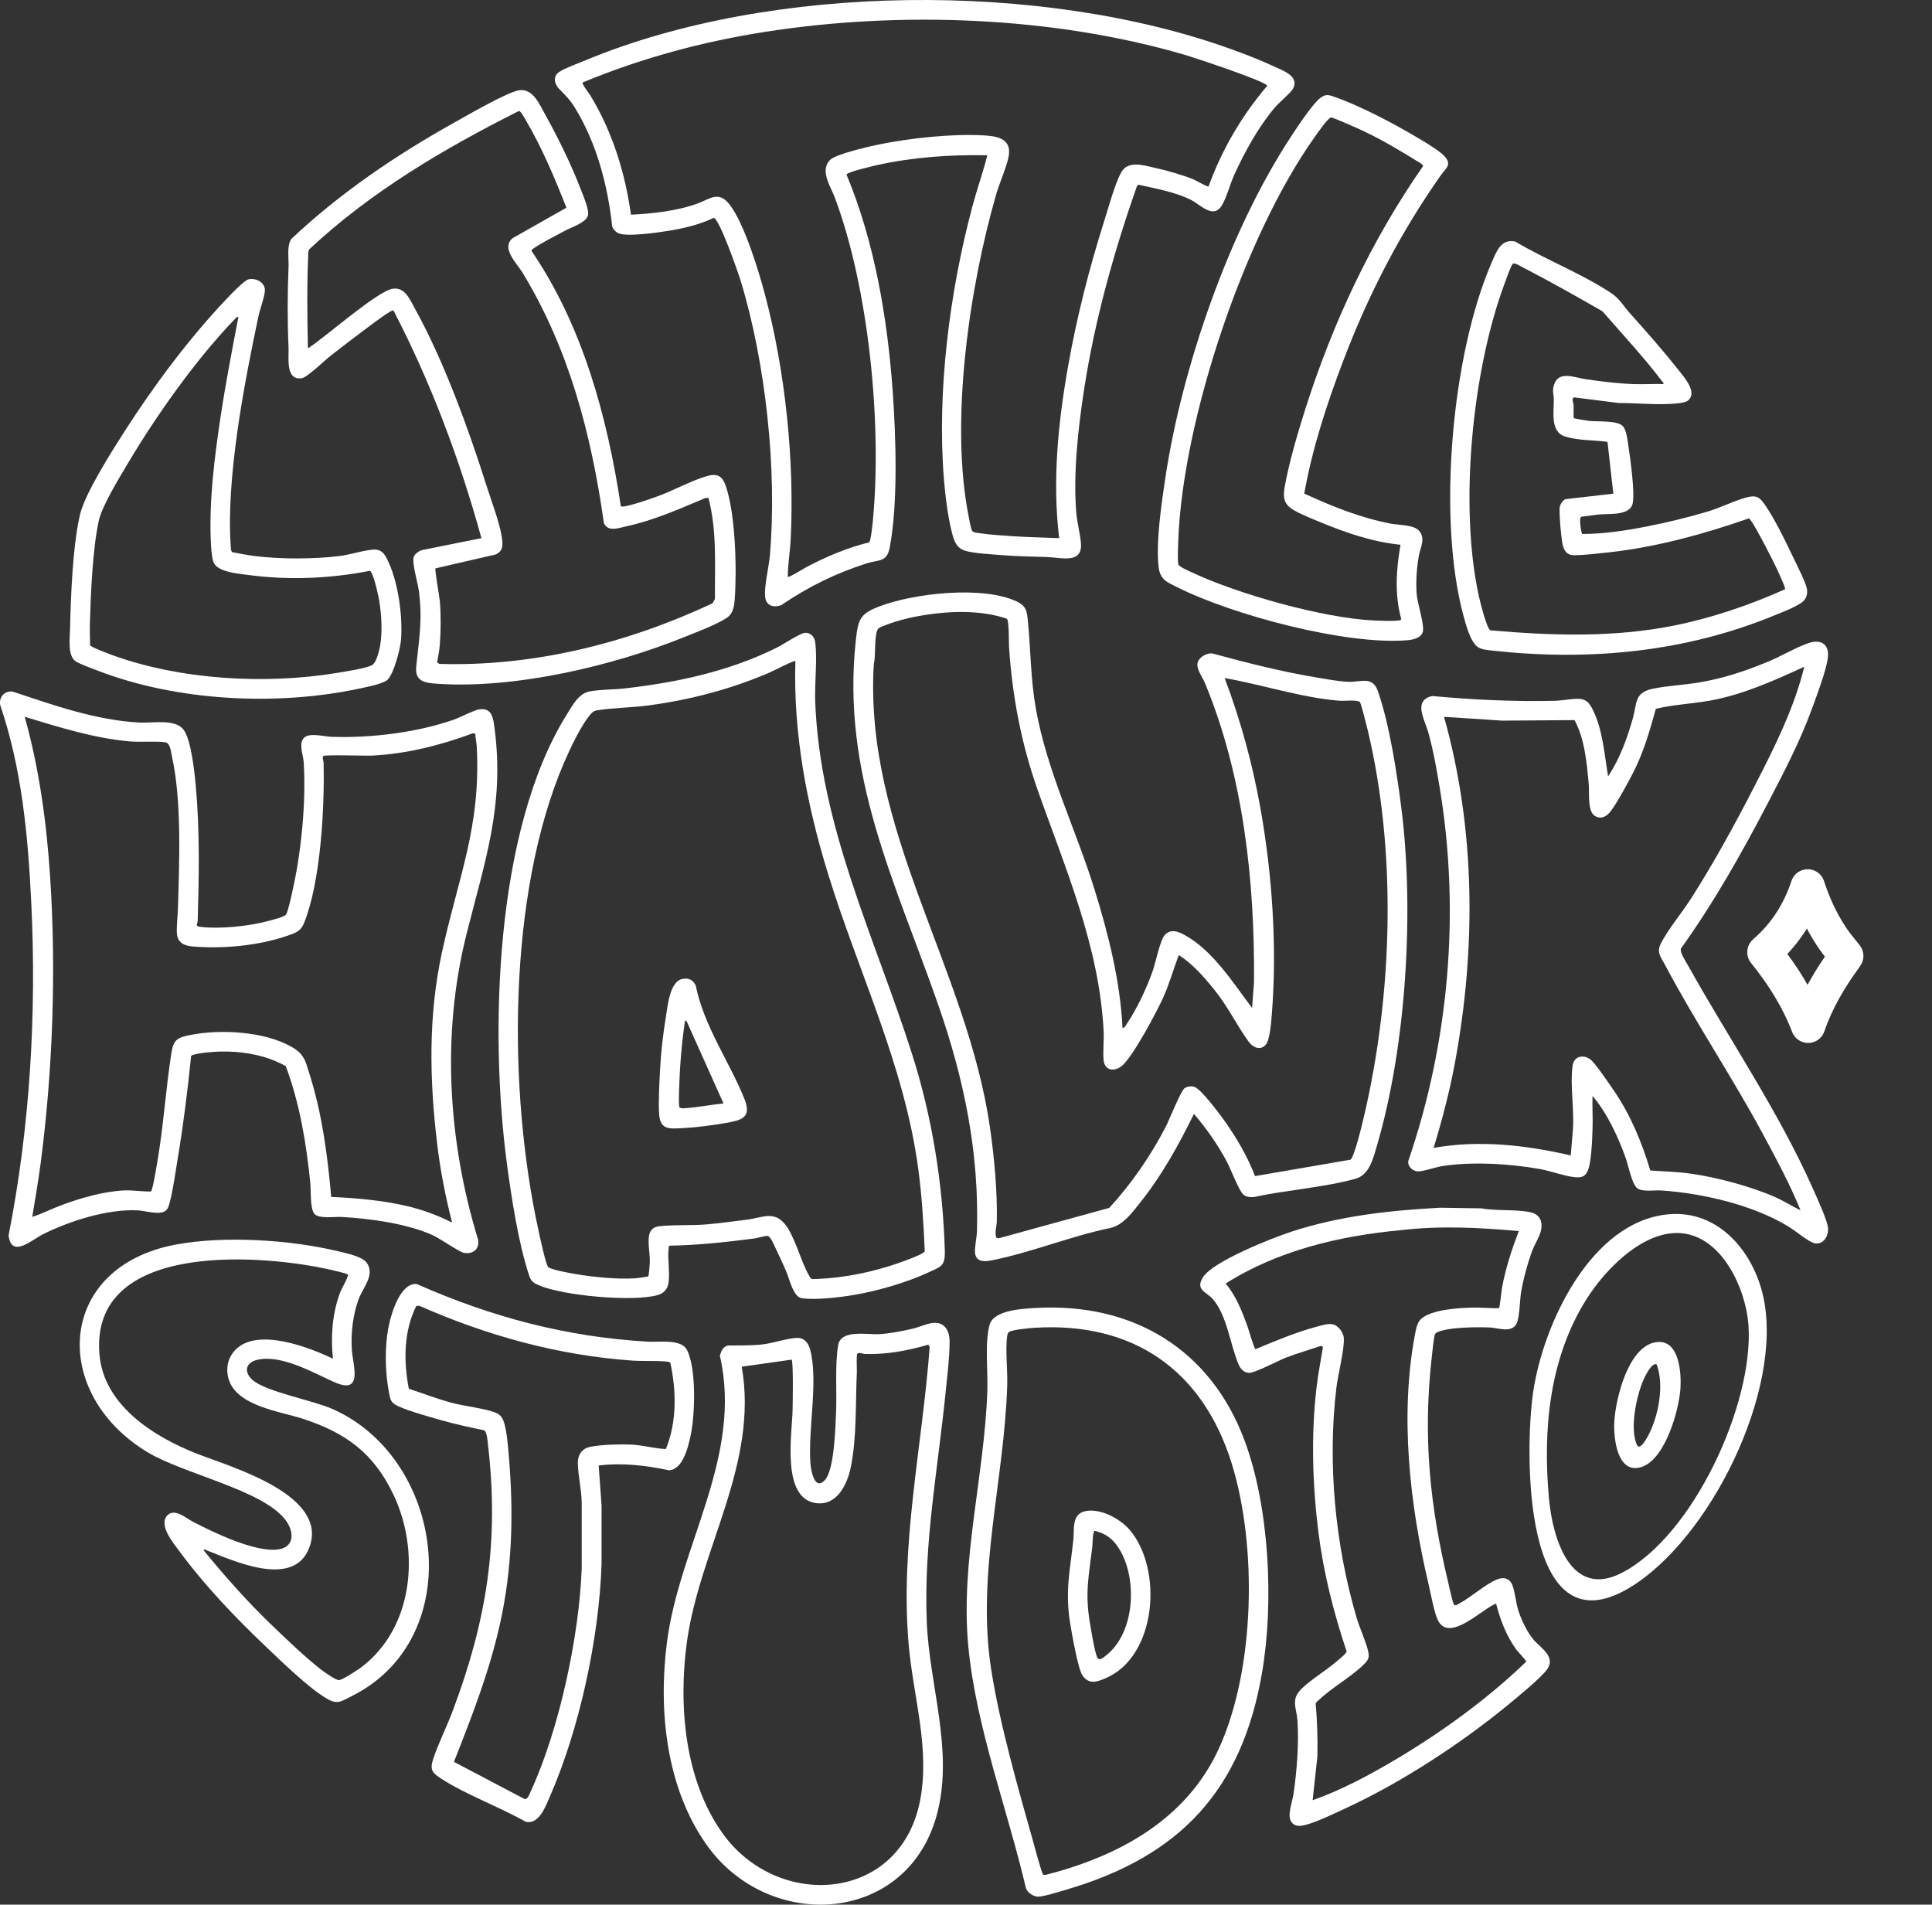
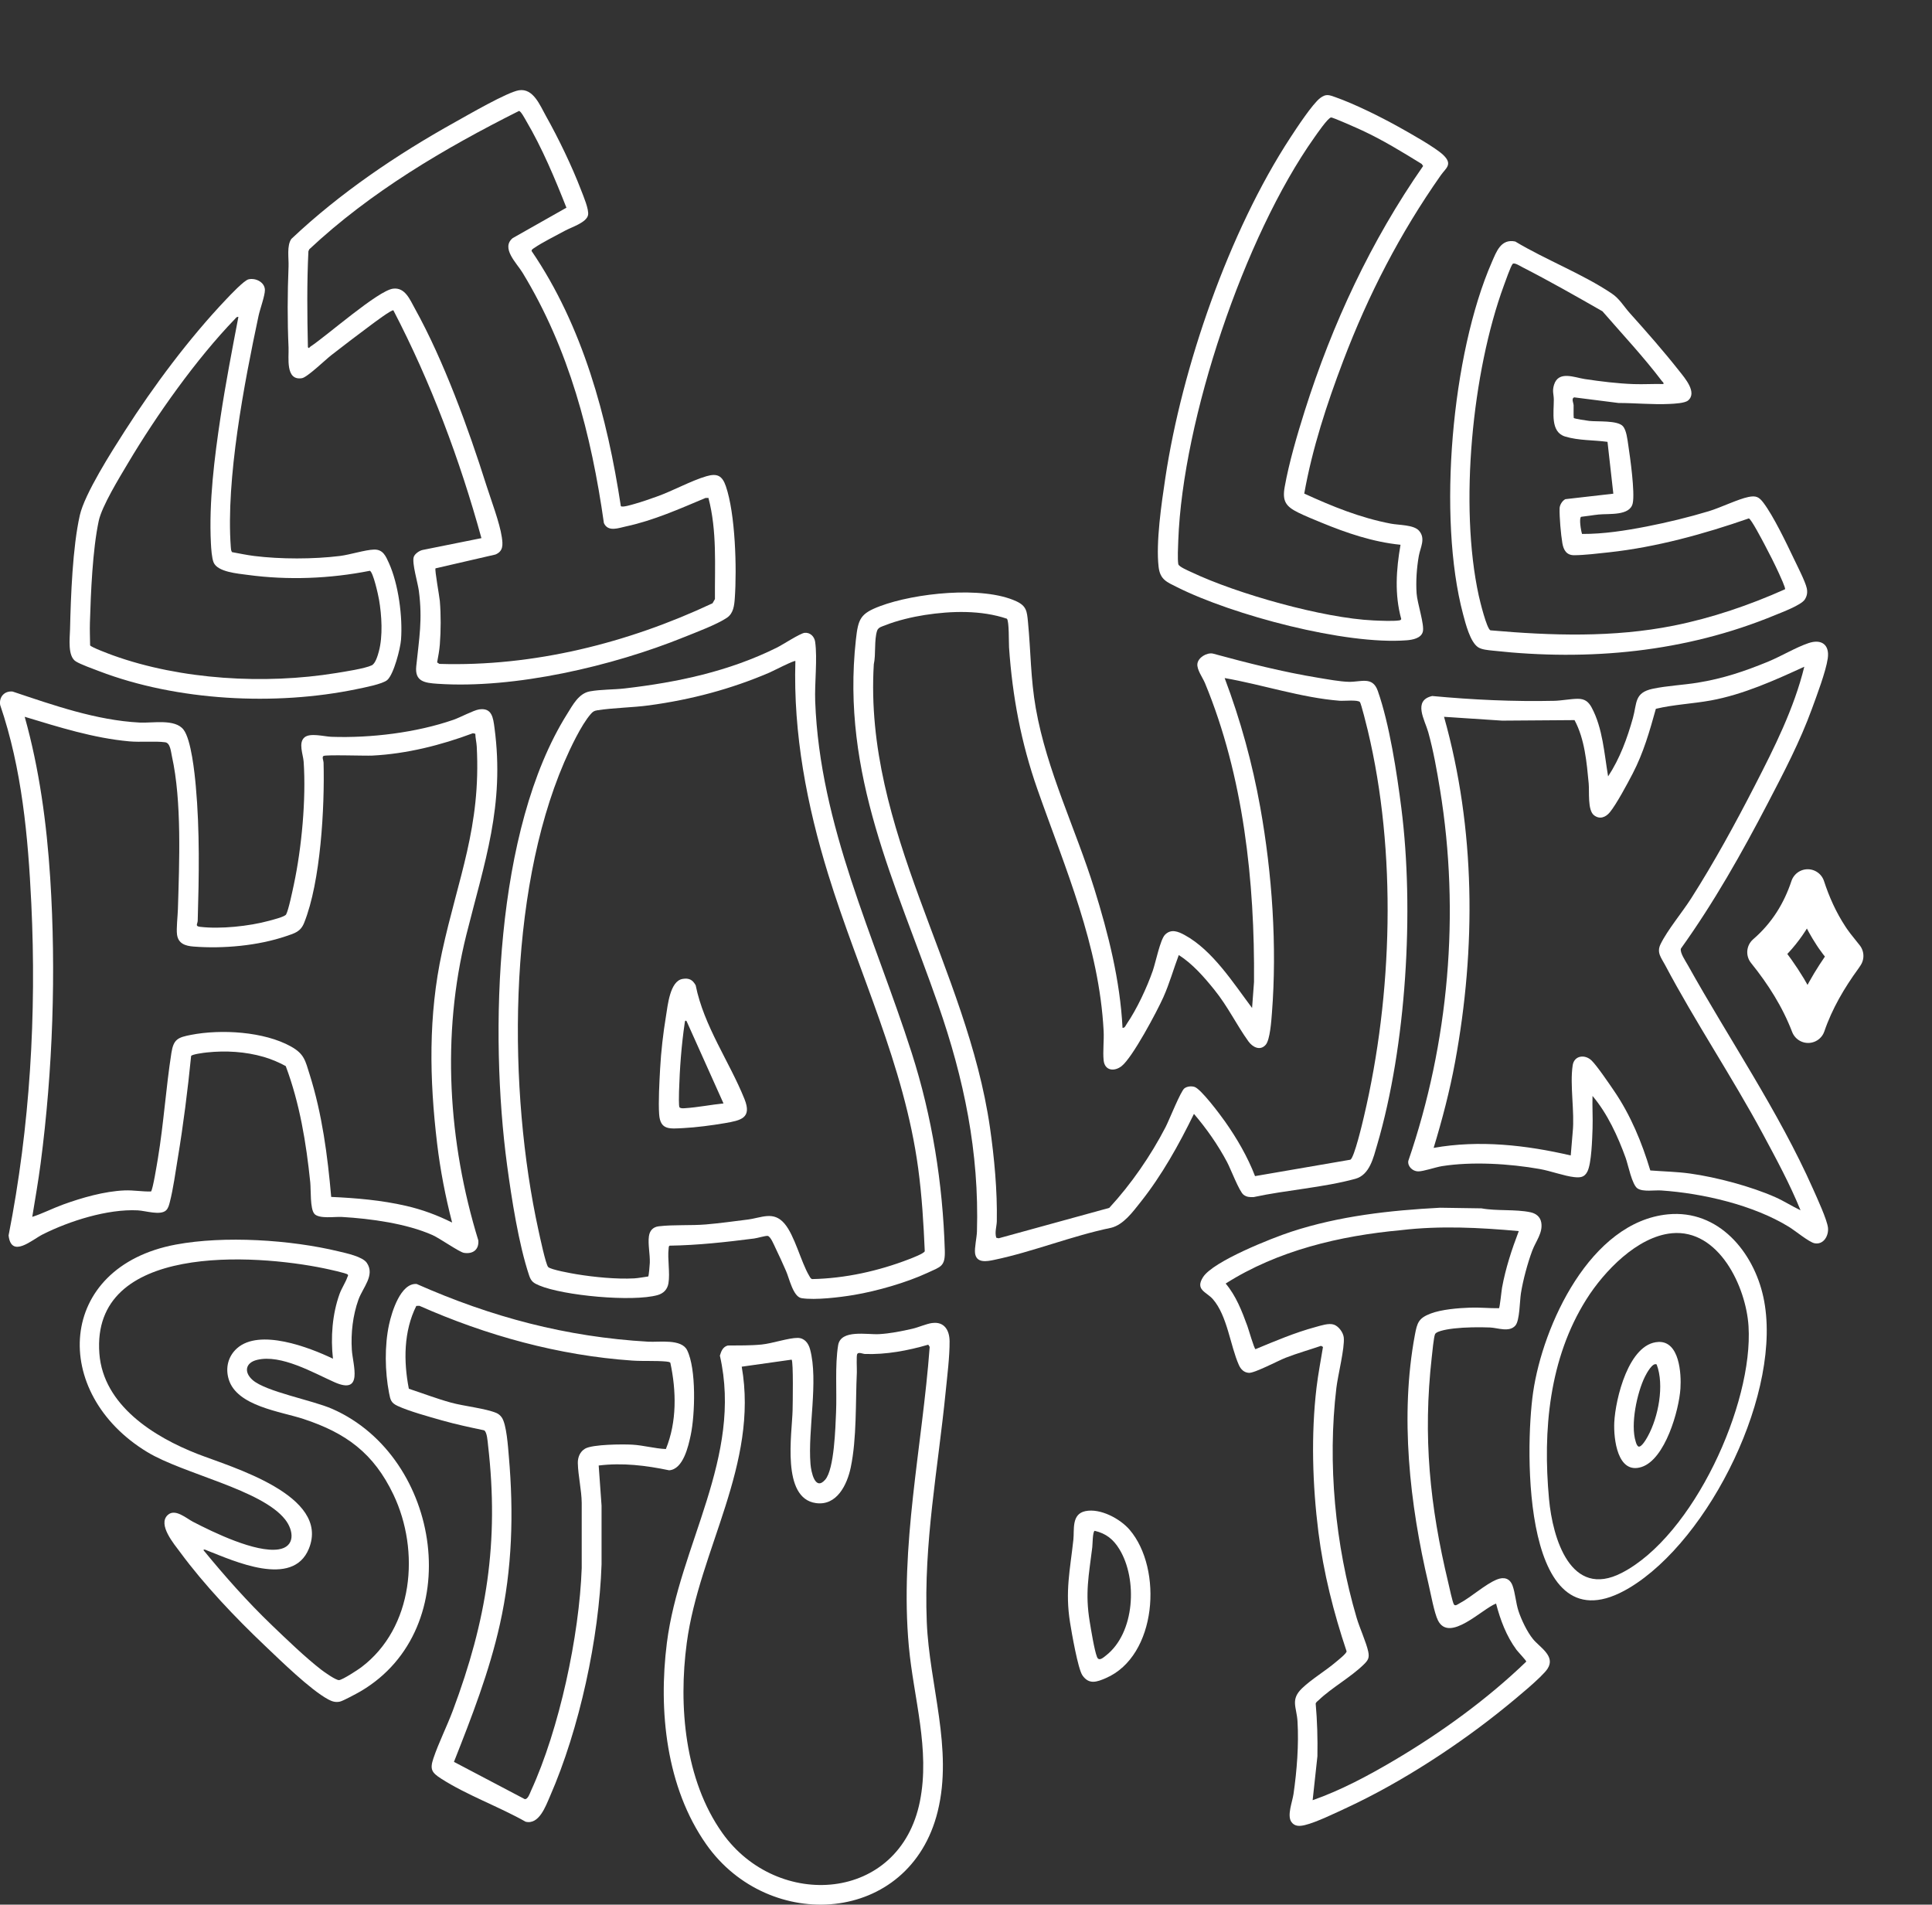
<svg xmlns="http://www.w3.org/2000/svg" width="282" height="278" viewBox="0 0 282 278" fill="none">
  <rect x="0" y="0" width="282" height="278" fill="#333333" stroke="none" />
  <g clip-path="url(#clip0_47_98)">
-     <path d="M144.112 22.664C138.695 22.561 133.249 22.933 127.963 24.11C127.393 24.236 123.593 25.127 123.565 25.489C127.674 35.357 129.553 46.562 130.31 57.229C130.775 63.797 131.089 73.559 129.859 79.957C129.446 82.103 128.241 81.671 126.479 82.235C121.955 83.685 117.985 85.639 114.059 88.307C112.879 88.762 111.788 88.403 111.674 87.039C111.545 85.495 112.221 82.792 112.37 81.096C113.461 68.692 111.76 52.962 108.129 41.044C107.765 39.844 104.998 31.869 104.162 31.799C102.172 32.765 99.947 33.294 97.77 33.659C96.2 33.919 91.554 34.608 90.286 34.046C89.883 33.866 89.486 33.474 89.357 33.041C88.711 27.066 87.078 20.86 83.911 15.72C83.126 14.444 82.554 13.961 81.584 12.941C80.881 12.199 80.696 11.118 81.632 10.493C82.463 9.939 84.445 9.223 85.46 8.8C112.641 -2.511 152.186 -2.787 179.797 7.206C181.787 7.927 183.979 8.772 185.891 9.668C187.184 10.273 189.739 11.098 188.724 12.963C188.402 13.556 186.698 14.965 186.075 15.699C183.696 18.504 181.678 22.168 180.156 25.512C179.554 26.835 179.055 28.777 178.371 29.936C177.098 32.092 175.222 29.845 173.744 29.126C171.465 28.017 168.612 27.501 166.146 26.954L165.946 27.175C162.563 36.828 159.763 46.835 158.217 56.976C157.361 62.582 156.637 69.11 157.09 74.751C157.211 76.267 157.667 77.874 157.776 79.307C158.009 82.351 154.897 81.374 152.877 81.306C150.672 81.233 148.457 81.205 146.254 81.028C144.793 80.911 142.393 80.787 141.047 80.438C139.568 80.056 139.241 78.927 138.912 77.603C138.325 75.252 137.958 72.207 137.765 69.78C136.76 57.024 138.624 42.53 141.915 30.191C142.588 27.666 143.474 25.18 144.112 22.662V22.664ZM176.409 27.218C178.339 21.844 181.268 16.858 184.969 12.525C184.817 11.873 174.242 8.385 172.822 7.97C153.72 2.392 131.424 1.574 111.79 4.632C102.613 6.059 93.597 8.484 85.04 12.042C84.896 12.252 86 13.652 86.202 13.983C89.407 19.278 91.238 25.213 92.099 31.338C95.314 31.171 98.881 30.796 101.914 29.668C103.656 29.02 104.891 27.807 106.489 29.85C108.636 32.593 110.745 39.558 111.666 43.026C114.618 54.137 115.993 67.275 115.408 78.757C115.317 80.57 114.993 82.382 114.988 84.201C115.132 84.351 117.4 82.931 117.745 82.751C120.649 81.233 123.656 79.95 126.856 79.165C127.115 78.98 127.36 76.502 127.408 75.991C128.753 61.879 126.831 42.135 121.854 28.837C121.254 27.238 119.575 24.826 121.211 23.297C122.097 22.467 126.97 21.353 128.37 21.07C132.887 20.156 138.902 19.506 143.495 19.756C145.411 19.86 147.647 20.164 147.249 22.697C147.014 24.196 145.89 26.689 145.419 28.319C141.495 41.91 138.616 61.486 141.391 75.396C141.477 75.834 141.71 77.221 141.91 77.5C142.095 77.755 142.733 77.781 143.09 77.836C144.573 78.067 146.386 78.16 147.905 78.266C150.128 78.423 152.373 78.444 154.599 78.545C153.589 70.205 154.437 61.772 155.885 53.544C157.146 46.382 158.986 39.138 161.189 32.214C161.801 30.29 162.736 26.81 163.657 25.16C164.677 23.335 166.979 24.15 168.68 24.522C170.381 24.894 172.599 25.529 174.197 26.182C174.569 26.334 176.252 27.321 176.407 27.215L176.409 27.218Z" fill="white" />
    <path d="M163.849 150.021C164.181 150.069 164.302 149.684 164.457 149.456C165.938 147.29 167.404 144.157 168.267 141.676C168.682 140.484 169.35 137.131 170.054 136.425C170.945 135.534 171.971 135.962 172.913 136.475C176.994 138.695 180.029 143.496 182.756 147.123L183.039 143.334C183.161 128.703 181.508 113.274 175.88 99.701C175.546 98.894 174.654 97.717 174.778 96.864C174.91 95.96 176.13 95.234 177.011 95.391C182.027 96.755 187.257 98.086 192.394 98.924C193.743 99.144 195.576 99.491 196.906 99.519C198.647 99.554 200.344 98.671 201.106 100.84C202.817 105.712 203.888 112.786 204.546 117.962C206.442 132.897 205.27 152.605 201.015 167.1C200.463 168.975 199.928 171.483 197.832 172.058C193.202 173.331 187.708 173.7 182.971 174.728C182.417 174.746 181.963 174.73 181.51 174.384C180.88 173.898 179.639 170.62 179.105 169.613C177.771 167.102 176.115 164.738 174.272 162.582C172.07 167.082 169.596 171.541 166.467 175.474C165.345 176.884 163.996 178.755 162.193 179.205C156.494 180.374 150.722 182.726 145.079 183.897C144.036 184.115 142.517 184.401 142.322 182.918C142.223 182.154 142.573 180.615 142.598 179.762C142.94 168.183 140.712 157.462 136.937 146.637C130.727 128.827 122.747 113.102 124.927 93.379C125.263 90.329 125.562 89.562 128.443 88.476C133.484 86.576 143.411 85.472 148.347 87.763C149.834 88.451 149.897 89.233 150.044 90.757C150.464 95.072 150.421 99.043 151.193 103.406C152.808 112.54 156.998 120.94 159.743 129.768C161.781 136.316 163.497 143.139 163.847 150.018L163.849 150.021ZM146.978 90.309C143.211 89.036 138.876 89.16 134.972 89.764C133.19 90.04 130.939 90.572 129.271 91.24C128.808 91.425 128.193 91.541 128.023 92.063C127.572 93.465 127.868 95.5 127.542 96.962C126.091 121.232 141.155 141.307 144.502 164.602C145.132 168.988 145.58 173.819 145.497 178.246C145.482 178.992 145.165 179.868 145.418 180.66L145.77 180.739L161.91 176.302C165.085 172.87 167.978 168.674 170.13 164.513C170.647 163.513 172.34 159.244 172.885 158.849C173.28 158.563 173.877 158.499 174.343 158.639C175.292 158.925 178.108 162.706 178.806 163.696C180.53 166.138 182.12 168.869 183.189 171.665L197.108 169.269C197.675 168.965 198.868 163.901 199.085 162.967C203.263 145.21 203.901 124.377 199.637 106.583C199.501 106.013 198.678 102.692 198.501 102.477C198.192 102.103 196.154 102.331 195.523 102.28C189.971 101.842 184.239 99.924 178.753 98.969C181.065 105.092 182.796 111.394 183.953 117.848C185.688 127.518 186.417 138.075 185.652 147.882C185.569 148.943 185.384 151.767 184.746 152.496C183.931 153.428 182.829 152.84 182.224 152C180.46 149.55 179.244 146.931 177.229 144.438C175.743 142.598 174.065 140.674 172.059 139.396C171.29 141.433 170.705 143.547 169.804 145.561C168.877 147.632 165.295 154.374 163.71 155.612C162.639 156.447 161.244 156.282 161.09 154.764C160.958 153.463 161.16 151.846 161.09 150.499C160.436 137.979 155.482 126.757 151.418 115.185C149.044 108.42 147.773 101.652 147.282 94.485C147.236 93.804 147.309 90.648 146.97 90.311L146.978 90.309Z" fill="white" />
    <path d="M45.887 177.157C45.247 176.474 45.396 173.66 45.287 172.584C44.697 166.821 43.745 161.033 41.707 155.604C40.682 155.05 39.614 154.589 38.492 154.265C35.801 153.486 32.963 153.321 30.175 153.615C29.796 153.655 28.013 153.881 27.897 154.131C27.396 159.14 26.763 164.149 25.94 169.114C25.608 171.116 25.292 173.483 24.796 175.421C24.687 175.844 24.573 176.35 24.241 176.661C23.408 177.443 21.239 176.717 20.097 176.661C15.709 176.441 10.124 178.21 6.223 180.177C4.658 180.967 1.648 183.72 1.253 180.326C4.383 164.424 5.342 148.054 4.57 131.887C4.101 122.102 3.203 112.204 0.025 102.9C-0.164 101.718 0.653 100.815 1.841 100.939C7.813 102.933 14.008 105.13 20.375 105.464C22.289 105.565 25.545 104.877 26.791 106.502C27.91 107.957 28.411 112.852 28.583 114.78C29.165 121.242 29.051 127.89 28.859 134.372C28.844 134.861 28.424 135.185 29.198 135.278C32.155 135.633 36.363 135.19 39.242 134.405C39.738 134.271 41.566 133.818 41.761 133.474C42.115 132.848 42.707 129.973 42.895 129.09C44.034 123.737 44.692 116.648 44.323 111.189C44.249 110.113 43.502 108.395 44.462 107.613C45.292 106.937 47.315 107.506 48.383 107.544C54.118 107.744 60.774 106.939 66.197 105.056C67.176 104.717 69.118 103.669 69.928 103.545C71.832 103.254 71.987 104.808 72.179 106.246C73.691 117.592 70.718 125.853 68.067 136.455C64.417 151.071 65.407 166.71 69.817 181.05C69.933 182.394 69.032 183.075 67.718 182.865C67.047 182.758 64.194 180.744 63.136 180.273C59.323 178.577 54.075 177.869 49.91 177.626C48.832 177.562 46.611 177.947 45.88 177.17L45.887 177.157ZM65.992 178.446C65.014 174.647 64.267 170.812 63.802 166.907C62.68 157.517 62.503 148.229 64.518 138.956C66.885 128.055 70.212 120.718 69.587 108.964C69.554 108.354 69.389 107.721 69.379 107.101L69.025 107.023C64.364 108.767 59.341 110.035 54.336 110.285C53.343 110.336 47.541 110.133 47.216 110.343C46.961 110.511 47.221 111.007 47.229 111.31C47.399 117.807 46.811 128.698 44.391 134.701C43.864 136.007 43.006 136.217 41.773 136.637C37.662 138.039 32.573 138.498 28.239 138.158C27.056 138.065 26.023 137.736 25.841 136.417C25.72 135.539 25.937 133.719 25.968 132.704C26.17 125.962 26.553 116.937 25.094 110.392C24.945 109.721 24.866 108.443 24.11 108.341C22.59 108.139 20.52 108.359 18.859 108.207C13.636 107.734 8.585 106.127 3.605 104.621C5.747 112.257 6.821 120.224 7.329 128.149C8.21 141.838 7.707 156.189 5.932 169.798C5.59 172.409 5.132 175.014 4.709 177.613C6.221 177.127 7.681 176.368 9.193 175.819C11.95 174.816 15.226 173.877 18.168 173.753C19.471 173.698 20.745 173.941 22.039 173.908C22.309 173.667 22.927 169.798 23.044 169.107C23.894 163.992 24.218 158.791 25.016 153.691C25.33 151.676 25.963 151.42 27.892 151.046C32.244 150.201 38.543 150.547 42.485 152.754C44.426 153.84 44.558 154.812 45.191 156.811C47.024 162.617 47.811 168.646 48.343 174.702C52.001 174.864 55.685 175.181 59.257 176.003C61.655 176.555 63.802 177.355 65.994 178.443L65.992 178.446Z" fill="white" />
    <path d="M232.448 159.957C232.398 161.542 232.509 163.139 232.454 164.723C232.4 166.199 232.309 169.808 231.697 171.005C231.264 171.853 230.661 171.903 229.77 171.81C228.345 171.658 226.312 170.904 224.744 170.628C220.357 169.851 214.871 169.512 210.473 170.21C209.526 170.359 207.762 170.99 206.98 170.974C206.197 170.959 205.435 170.253 205.559 169.448C211.481 152.195 213.144 133.269 210.185 115.228C209.726 112.432 209.23 109.597 208.471 106.871C207.974 105.087 206.182 102.245 209.048 101.589C214.97 102.141 220.909 102.422 226.866 102.29C227.919 102.267 229.274 101.999 230.309 101.996C231.345 101.994 231.879 102.444 232.335 103.295C233.942 106.291 234.165 110.03 234.724 113.322C236.433 110.721 237.509 107.787 238.345 104.798C238.957 102.604 238.527 101.103 241.251 100.529C243.345 100.088 245.684 99.987 247.816 99.64C251.512 99.04 254.674 97.977 258.117 96.555C260.021 95.768 262.112 94.497 263.983 93.865C265.852 93.232 267.082 94.082 266.783 96.115C266.505 98.031 265.176 101.536 264.472 103.462C262.74 108.22 260.388 112.715 258.054 117.192C254.236 124.517 250.17 131.727 245.355 138.447C245.155 139.011 246.046 140.305 246.365 140.877C252.363 151.636 259.624 162.243 264.634 173.531C265.183 174.771 266.702 178.041 266.819 179.213C266.935 180.384 266.166 181.721 264.849 181.463C264.064 181.308 262.001 179.615 261.148 179.089C255.945 175.882 248.543 174.168 242.464 173.758C241.479 173.693 239.844 173.996 239.026 173.47C238.208 172.944 237.656 170.03 237.284 169C236.152 165.867 234.611 162.511 232.451 159.965L232.448 159.957ZM262.811 176.651C261.254 172.82 259.272 169.162 257.315 165.52C252.829 157.186 247.421 149.13 243.051 140.869C242.469 139.768 241.778 139.047 242.38 137.807C243.385 135.744 245.553 133.157 246.859 131.107C250.206 125.856 253.272 120.244 256.12 114.702C258.991 109.119 261.854 103.437 263.361 97.314C259.021 99.306 254.454 101.371 249.722 102.237C247.064 102.723 244.315 102.827 241.694 103.457C240.778 106.747 239.892 109.863 238.312 112.907C237.552 114.368 235.96 117.352 234.985 118.549C234.373 119.3 233.484 119.65 232.648 118.979C231.709 118.225 232.003 115.537 231.891 114.355C231.598 111.257 231.309 107.876 229.823 105.107L219.256 105.183L210.775 104.626C215.375 120.984 215.463 138.348 212.387 155.014C211.602 159.261 210.511 163.422 209.258 167.545C215.899 166.358 222.755 167.135 229.269 168.649L229.552 165.275C229.864 162.288 229.112 158.353 229.555 155.48C229.772 154.063 231.324 153.843 232.304 154.784C233.094 155.543 234.887 158.191 235.593 159.223C238.006 162.757 239.656 166.75 240.882 170.838C242.828 170.99 244.773 171.02 246.71 171.291C250.543 171.825 255.601 173.171 259.133 174.74C260.396 175.302 261.563 176.062 262.809 176.651H262.811Z" fill="white" />
    <path d="M70.27 78.545C67.111 67.07 62.905 55.847 57.422 45.299C57.199 45.144 54.536 47.146 54.136 47.445C52.199 48.882 50.239 50.373 48.335 51.859C47.48 52.527 44.852 55.068 44.08 55.197C41.626 55.607 42.181 52.175 42.118 50.737C41.94 46.767 41.958 42.854 42.118 38.883C42.166 37.678 41.831 35.868 42.525 34.874C49.609 28.177 57.931 22.548 66.45 17.81C68.29 16.788 74.05 13.437 75.754 13.176C77.843 12.855 78.81 15.365 79.678 16.914C81.536 20.227 83.47 24.229 84.827 27.772C85.154 28.625 85.997 30.584 85.832 31.394C85.61 32.492 83.412 33.155 82.458 33.679C81.075 34.438 79.204 35.347 77.949 36.21C77.805 36.309 77.564 36.433 77.599 36.645C85.073 47.617 88.633 60.841 90.617 73.863C90.779 74.121 92.299 73.64 92.656 73.541C93.706 73.248 94.838 72.845 95.871 72.478C98.218 71.648 100.863 70.165 103.114 69.509C104.694 69.049 105.42 69.439 105.944 70.957C107.342 75.007 107.56 82.997 107.253 87.307C107.177 88.383 107.053 89.524 106.109 90.164C104.641 91.159 101.572 92.298 99.838 93.001C89.422 97.218 75.111 100.572 63.842 99.802C61.971 99.676 60.531 99.468 60.756 97.259C61.176 93.166 61.695 90.486 61.136 86.226C60.984 85.072 60.11 82.195 60.389 81.301C60.536 80.828 61.227 80.362 61.703 80.268L70.265 78.547L70.27 78.545ZM75.749 16.195C64.827 21.675 54.087 28.012 45.143 36.387L45.016 36.673C44.788 41.33 44.839 46.012 44.943 50.677C45.13 50.927 45.14 50.702 45.29 50.606C47.725 48.999 55.194 42.396 57.381 42.132C59.128 41.92 59.824 43.717 60.546 45.015C64.759 52.603 68.374 62.554 70.999 70.853C71.678 72.997 72.941 76.295 73.247 78.403C73.407 79.504 73.48 80.451 72.316 80.937L63.569 82.956C63.427 83.154 64.143 87.069 64.199 87.727C64.369 89.742 64.356 92.047 64.199 94.072C64.133 94.938 63.961 95.829 63.804 96.684L64.131 96.902C77.868 97.324 91.65 93.859 104.003 88.054L104.354 87.441C104.319 82.508 104.673 77.484 103.405 72.676L102.982 72.681C99.246 74.252 95.377 75.976 91.392 76.829C90.288 77.064 88.752 77.697 88.147 76.346C86.314 63.435 83.073 50.973 76.265 39.791C75.417 38.397 73.078 36.202 74.837 34.752L82.678 30.315C80.997 26.051 79.118 21.561 76.784 17.61C76.625 17.342 76.017 16.178 75.751 16.2L75.749 16.195Z" fill="white" />
    <path d="M117.441 92.371C118.241 92.278 118.871 92.908 118.98 93.67C119.332 96.15 118.889 99.711 118.988 102.356C119.669 120.589 127.636 136.698 133.074 153.678C136.056 162.992 137.611 172.723 137.907 182.513C137.978 184.872 137.332 184.877 135.373 185.785C132.289 187.215 128.013 188.44 124.656 189.007C122.61 189.352 118.99 189.794 117 189.478C115.767 189.283 115.213 186.598 114.739 185.53C114.241 184.401 113.722 183.232 113.177 182.123C112.982 181.726 112.463 180.415 112.033 180.389C111.661 180.369 110.575 180.708 110.071 180.772C105.975 181.298 101.866 181.754 97.729 181.817C97.587 181.916 97.612 182.085 97.595 182.232C97.407 183.738 97.825 185.783 97.567 187.312C97.415 188.213 96.84 188.792 95.977 189.033C92.326 190.053 82.237 189.116 78.693 187.618C77.89 187.279 77.526 187.041 77.237 186.175C75.698 181.571 74.673 174.94 74.017 170.076C71.435 150.848 72.197 121.075 82.774 104.221C83.599 102.905 84.468 101.209 86.091 100.913C87.713 100.617 89.559 100.67 91.182 100.483C98.906 99.59 106.395 97.995 113.385 94.53C114.261 94.097 116.765 92.447 117.443 92.366L117.441 92.371ZM116.094 96.484C115.95 96.335 112.785 97.967 112.324 98.165C106.689 100.584 100.845 102.126 94.752 102.951C92.281 103.285 89.597 103.297 87.192 103.672C86.708 103.748 86.534 103.869 86.225 104.224C84.832 105.813 83.212 109.263 82.354 111.255C74.05 130.55 74.138 159.279 78.597 179.577C78.782 180.422 79.65 184.528 80.007 184.927C80.364 185.327 83.475 185.874 84.187 185.99C86.721 186.406 90.01 186.732 92.569 186.59C93.212 186.555 93.964 186.395 94.615 186.314C94.704 186.266 94.838 184.598 94.848 184.312C94.891 183.055 94.557 181.622 94.716 180.455C94.83 179.625 95.306 179.094 96.149 178.99C98.299 178.732 100.828 178.904 103.053 178.717C105.013 178.55 107.144 178.258 109.109 178.01C111.175 177.75 112.886 176.707 114.501 178.587C115.99 180.321 116.901 184.161 118.091 186.175C118.205 186.37 118.296 186.618 118.539 186.694C123.352 186.6 128.221 185.517 132.694 183.789C133.127 183.621 134.877 182.958 134.98 182.624C134.808 178.582 134.563 174.538 134.021 170.526C131.978 155.414 125.337 142.026 120.891 127.632C117.777 117.549 115.775 107.109 116.096 96.481L116.094 96.484Z" fill="white" />
    <path d="M210.197 176.279L216.236 176.37C218.468 176.783 221.215 176.474 223.393 176.942C224.183 177.112 224.808 177.58 224.962 178.41C225.241 179.919 224.165 181.172 223.648 182.553C222.97 184.371 222.301 186.854 221.998 188.767C221.815 189.911 221.833 192.733 221.188 193.477C220.294 194.507 218.61 193.803 217.476 193.758C215.853 193.692 213.835 193.72 212.228 193.902C211.666 193.965 209.711 194.219 209.466 194.73C209.271 195.135 209.056 197.473 208.982 198.111C207.678 209.708 208.689 219.756 211.395 231.021C211.527 231.567 212.02 233.916 212.225 234.192C212.43 234.468 212.79 234.152 213.025 234.028C214.724 233.134 216.808 231.218 218.504 230.537C219.517 230.13 220.382 230.363 220.777 231.438C221.172 232.514 221.251 233.947 221.638 235.131C222.066 236.429 222.894 238.166 223.752 239.229C224.732 240.443 227.097 241.714 225.881 243.572C225.079 244.799 221.142 248.008 219.81 249.094C213.038 254.617 204.537 260.164 196.607 263.842C194.977 264.599 192.111 265.996 190.46 266.388C189.721 266.565 188.969 266.616 188.491 265.925C187.832 264.978 188.642 262.992 188.807 261.837C189.296 258.446 189.594 254.655 189.387 251.228C189.26 249.157 188.313 248.079 190.07 246.401C191.465 245.07 193.455 243.891 194.969 242.605C195.303 242.321 196.536 241.362 196.554 241.028C194.655 235.361 193.184 229.566 192.437 223.618C191.574 216.754 191.351 209.407 192.162 202.543C192.397 200.553 192.789 198.572 193.106 196.595L192.822 196.438C191.116 197.023 189.334 197.521 187.655 198.177C186.561 198.605 183.116 200.437 182.29 200.381C181.554 200.331 181.103 199.852 180.822 199.217C179.576 196.418 179.141 192.034 177.032 189.622C176.098 188.554 174.402 188.278 175.604 186.403C177.088 184.087 185.658 180.706 188.45 179.79C195.465 177.487 202.833 176.667 210.197 176.279ZM221.681 179.688C215.972 179.172 210.213 178.876 204.499 179.552C195.564 180.374 186.518 182.51 178.903 187.345C180.42 189.149 181.273 191.361 182.073 193.553C182.25 194.036 183.065 196.876 183.255 196.924C186.083 195.75 189.045 194.492 192.01 193.695C192.797 193.482 193.951 193.08 194.708 193.343C195.407 193.588 196.068 194.499 196.141 195.228C196.293 196.747 195.283 200.728 195.065 202.545C193.739 213.57 194.886 225.491 198.015 236.123C198.445 237.591 199.43 239.732 199.709 241.053C199.909 242 199.676 242.344 199.05 242.957C197.146 244.819 194.379 246.335 192.498 248.135C192.346 248.279 192.101 248.436 192.04 248.641C192.268 251.208 192.339 253.764 192.293 256.345L191.597 262.756C195.716 261.314 199.741 259.16 203.509 256.935C210.334 252.901 217.079 248.024 222.78 242.524C222.803 242.397 221.545 241.066 221.352 240.805C219.874 238.801 218.995 236.455 218.37 234.055C216.352 234.81 211.57 239.806 209.896 236.526C209.349 235.455 208.815 232.491 208.501 231.16C205.769 219.578 204.309 206.638 206.524 194.821C206.856 193.057 207.066 192.396 208.813 191.728C210.397 191.121 212.858 190.921 214.57 190.863C215.982 190.812 217.387 190.964 218.795 190.946C218.919 190.86 219.165 188.372 219.243 187.944C219.76 185.112 220.661 182.371 221.684 179.691L221.681 179.688Z" fill="white" />
    <path d="M136.075 193.108C137.824 192.872 138.589 194.155 138.604 195.76C138.624 197.959 138.262 200.837 138.039 203.074C136.905 214.476 134.809 225.129 135.275 236.748C135.644 245.941 139.135 255.229 136.867 264.409C132.781 280.949 112.231 282.206 103.089 269.2C97.236 260.873 96.084 249.707 97.339 239.796C99.145 225.546 108.454 212.659 105.076 197.868C105.269 197.213 105.507 196.583 106.231 196.39C107.879 196.37 109.55 196.41 111.19 196.243C112.737 196.086 115.137 195.261 116.439 195.279C117.431 195.292 117.996 196.048 118.236 196.929C119.494 201.548 117.894 208.711 118.302 213.697C118.393 214.815 118.963 217.675 120.444 215.98C121.788 214.441 121.94 208.283 122.034 206.114C122.163 203.074 121.854 199.278 122.337 196.345C122.725 194.001 126.545 194.829 128.315 194.73C129.89 194.644 131.644 194.297 133.186 193.94C134.102 193.728 135.201 193.221 136.075 193.102V193.108ZM115.542 198.453L108.264 199.48C110.763 213.712 102.074 226.172 100.243 239.798C99.01 248.983 99.937 259.803 105.438 267.545C113.477 278.855 131.325 277.696 134.274 262.921C135.786 255.348 133.35 247.826 132.659 240.332C131.305 225.625 134.616 211.173 135.7 196.588L135.492 196.269C132.533 197.134 129.34 197.734 126.241 197.625C125.935 197.615 125.345 197.304 125.127 197.618C124.973 197.843 125.089 199.825 125.067 200.316C124.864 204.694 125.067 209.946 124.176 214.19C123.651 216.688 122.163 219.816 119.099 219.391C114.018 218.688 115.606 209.29 115.689 205.843C115.709 204.932 115.818 198.703 115.545 198.455L115.542 198.453Z" fill="white" />
    <path d="M24.49 221.125C25.561 220.133 27.199 221.616 28.171 222.119C31.196 223.686 37.282 226.637 40.629 226.151C43.128 225.789 42.898 223.405 41.619 221.783C38.179 217.409 26.781 215.142 21.505 211.948C7.292 203.34 8.231 184.92 25.659 181.657C32.753 180.331 42.414 180.954 49.429 182.65C50.528 182.915 52.923 183.406 53.546 184.33C54.766 186.135 52.964 187.909 52.323 189.686C51.5 191.971 51.202 194.583 51.354 197.008C51.493 199.232 53.085 203.639 48.822 201.745C45.738 200.376 41.034 197.633 37.523 198.486C35.822 198.898 35.571 200.275 36.865 201.419C38.809 203.138 45.574 204.355 48.508 205.646C64.496 212.669 68.243 237.695 52.642 246.857C52.118 247.163 50.062 248.277 49.602 248.37C48.959 248.502 48.47 248.345 47.916 248.049C45.3 246.644 40.946 242.367 38.657 240.195C34.373 236.131 29.819 231.342 26.318 226.592C25.426 225.382 22.968 222.529 24.485 221.127L24.49 221.125ZM48.599 198.316C48.25 195.213 48.498 191.819 49.564 188.863C49.867 188.023 50.457 187.152 50.703 186.411C50.743 186.284 50.878 186.175 50.751 186.031C50.609 185.831 47.834 185.236 47.361 185.138C37.169 183.019 13.279 181.412 14.505 197.562C15.079 205.137 22.505 209.748 28.832 212.216C33.738 214.132 48.265 218.24 45.083 226.047C42.728 231.826 34.11 227.817 30.204 226.298C30.07 226.245 29.784 226.073 29.695 226.255C32.832 230.082 36.123 233.8 39.698 237.229C41.837 239.279 44.574 241.921 46.883 243.706C47.336 244.055 49.027 245.257 49.49 245.227C49.997 245.191 52.219 243.741 52.733 243.354C60.371 237.591 61.349 226.364 57.42 218.136C54.546 212.122 50.541 209.169 44.295 207.111C40.946 206.008 34.574 205.251 33.384 201.325C32.877 199.657 33.29 197.962 34.596 196.798C37.882 193.867 45.133 196.648 48.607 198.319L48.599 198.316Z" fill="white" />
    <path d="M229.704 61.005C229.777 61.119 231.658 61.403 231.965 61.436C233.2 61.57 236.064 61.334 236.866 62.192C237.413 62.78 237.545 64.177 237.669 64.979C237.947 66.804 238.654 71.866 238.319 73.45C237.924 75.331 234.853 74.941 233.345 75.098C232.491 75.186 231.636 75.343 230.783 75.432C230.453 75.652 230.77 77.522 230.922 77.935C234.056 77.95 237.264 77.449 240.342 76.849C243.32 76.267 246.522 75.493 249.426 74.614C251.142 74.095 253.684 72.848 255.213 72.536C256.32 72.311 256.76 72.536 257.406 73.397C258.867 75.336 260.743 79.253 261.829 81.534C262.31 82.544 263.517 84.9 263.72 85.852C263.849 86.454 263.768 86.99 263.429 87.509C262.895 88.329 260.102 89.367 259.084 89.787C245.998 95.196 231.965 96.514 217.891 94.966C217.233 94.892 216.296 94.829 215.757 94.477C214.582 93.71 213.909 90.982 213.552 89.643C209.807 75.556 211.886 51.676 217.754 38.26C218.42 36.736 219.078 34.815 221.17 35.251C225.6 37.913 230.998 39.978 235.251 42.836C236.405 43.61 236.99 44.696 237.899 45.709C240.38 48.472 242.844 51.274 245.145 54.195C245.909 55.167 247.785 57.308 246.385 58.462C245.909 58.854 244.39 58.925 243.707 58.958C241.221 59.079 238.724 58.821 236.241 58.819L229.78 57.999C229.319 58.151 229.679 58.834 229.689 59.158C229.709 59.77 229.656 60.39 229.707 61L229.704 61.005ZM242.798 56.055C242.861 55.815 242.697 55.779 242.593 55.64C239.897 52.081 236.821 48.799 233.894 45.433C230.053 43.236 226.177 41.029 222.238 39.012C221.901 38.84 221.02 38.26 220.785 38.528C220.509 38.84 219.716 41.107 219.509 41.672C214.881 54.273 212.974 73.832 215.843 86.94C216.018 87.735 216.992 91.739 217.542 92.002C226.456 92.784 235.514 93.077 244.32 91.313C249.866 90.202 255.401 88.314 260.548 86.006C260.664 85.862 259.811 84.022 259.664 83.698C259.016 82.28 258.239 80.749 257.505 79.372C257.213 78.828 255.613 75.756 255.267 75.665C248.75 77.937 241.757 79.866 234.864 80.615C233.378 80.777 231.2 81.038 229.76 81.04C228.643 81.04 228.218 80.268 228.048 79.289C227.831 78.039 227.605 75.439 227.643 74.194C227.658 73.698 228.041 73.075 228.489 72.858L235.486 72.058L234.636 64.493C232.6 64.212 230.441 64.321 228.446 63.714C226.271 63.05 226.81 60.183 226.798 58.325C226.793 57.503 226.537 57.12 226.831 56.164C227.481 54.053 229.826 55.103 231.317 55.326C233.666 55.675 236.084 55.979 238.448 56.062C239.894 56.113 241.355 56.014 242.8 56.055H242.798Z" fill="white" />
    <path d="M87.387 213.909L87.805 219.766V228.333C87.443 239.094 84.587 252.331 80.273 262.197C79.647 263.627 78.68 266.378 76.718 265.895C72.827 263.695 68.111 262.004 64.381 259.603C63.009 258.719 62.723 258.249 63.262 256.644C64.019 254.389 65.242 251.962 66.095 249.679C71.037 236.483 72.868 225.116 71.237 210.94C71.176 210.419 71.098 208.976 70.652 208.764C68.589 208.331 66.533 207.893 64.505 207.319C62.67 206.797 59.715 205.987 58.052 205.215C57.057 204.755 56.984 204.319 56.786 203.307C56.184 200.217 56.12 196.39 56.789 193.32C57.181 191.516 58.47 187.236 60.814 187.408C71.723 192.237 82.653 195.147 94.627 195.833C96.222 195.924 99.456 195.38 100.293 197.068C101.656 199.814 101.453 206.466 100.82 209.462C100.476 211.092 99.724 214.463 97.668 214.603C94.273 213.891 90.855 213.479 87.389 213.904L87.387 213.909ZM97.843 198.901C97.742 198.782 97.42 198.744 97.255 198.729C95.688 198.582 93.876 198.698 92.286 198.589C81.526 197.845 71.025 194.932 61.214 190.594L60.766 190.609C58.91 194.317 58.895 198.693 59.675 202.7C61.728 203.375 63.766 204.16 65.855 204.732C67.718 205.243 70.913 205.575 72.48 206.248C72.776 206.375 73.045 206.62 73.23 206.878C73.949 207.888 74.156 211.244 74.273 212.596C74.992 220.849 74.774 228.994 72.964 237.087C71.417 244.012 68.857 250.59 66.26 257.16L76.584 262.594C77.055 262.665 77.341 261.744 77.513 261.367C81.637 252.379 84.559 238.753 84.908 228.882V219.351C84.885 217.475 84.384 215.39 84.341 213.562C84.321 212.717 84.653 211.879 85.407 211.442C86.506 210.806 90.906 210.784 92.293 210.862C93.929 210.956 95.579 211.434 97.192 211.5C98.812 207.541 98.729 203.026 97.843 198.898V198.901Z" fill="white" />
    <path d="M190.372 72.043C194.481 73.924 198.554 75.584 203.025 76.434C204.195 76.657 206.339 76.584 207.114 77.452C208.137 78.598 207.314 79.899 207.094 81.142C206.785 82.888 206.651 84.85 206.772 86.626C206.868 88.036 207.947 91.2 207.679 92.212C207.428 93.161 206.182 93.389 205.334 93.455C196.364 94.161 179.923 89.77 171.809 85.702C170.311 84.951 169.331 84.609 169.113 82.741C168.698 79.175 169.541 73.448 170.088 69.808C172.513 53.623 179.394 33.748 188.364 20.055C189.248 18.706 191.549 15.188 192.696 14.312C193.549 13.662 193.982 13.854 194.906 14.178C197.731 15.175 201.471 17.031 204.109 18.499C205.663 19.364 209.575 21.543 210.709 22.665C212.076 24.014 211.028 24.55 210.309 25.573C204.347 34.059 199.729 43.011 196.045 52.709C193.668 58.973 191.546 65.442 190.372 72.04V72.043ZM204.428 79.514C200.405 79.112 196.549 77.798 192.838 76.267C191.764 75.824 190.498 75.313 189.47 74.804C187.681 73.916 187.151 73.139 187.513 71.094C188.136 67.566 189.362 63.39 190.448 59.955C194.476 47.237 200.104 35.175 207.724 24.231L207.511 23.927C204.689 22.189 201.871 20.46 198.858 19.055C198.286 18.79 194.557 17.117 194.286 17.145C193.828 17.19 192.195 19.577 191.835 20.085C181.607 34.507 172.632 61.249 171.984 78.892C171.954 79.729 171.855 81.623 171.989 82.346C172.057 82.716 173.457 83.301 173.873 83.498C180.556 86.677 193.136 90.225 200.486 90.559C201.433 90.602 203.357 90.688 204.218 90.554C204.357 90.531 204.481 90.506 204.529 90.352C203.539 86.76 203.792 83.136 204.423 79.514H204.428Z" fill="white" />
-     <path d="M151.262 190.905C165.366 190.134 176.648 196.924 181.62 210.148C185.278 219.874 185.962 233.807 184.233 244.015C181.319 261.22 172.346 270.901 155.705 275.793C154.809 276.056 152.278 276.858 151.5 276.833C150.807 276.81 150.06 276.281 149.764 275.661C147.085 264.204 142.503 252.197 141.353 240.469C140.123 227.92 143.695 215.514 144.118 202.945C144.212 200.131 143.713 195.937 144.452 193.345C145.067 191.184 149.361 191.012 151.262 190.908V190.905ZM150.986 193.803C150.328 193.844 147.581 194.084 147.222 194.454C147.1 194.58 147.05 194.773 147.022 194.945C146.715 196.891 147.082 199.999 147.019 202.117C146.596 216.103 142.485 229.748 144.69 243.759C145.948 251.759 148.594 260.974 150.809 268.825C150.981 269.433 152.045 273.454 152.252 273.593C152.356 273.664 152.478 273.672 152.599 273.664C163.275 270.941 173.167 265.598 177.911 255.214C183.195 243.655 183.531 225.696 179.792 213.633C175.567 200.004 165.412 192.9 150.986 193.803Z" fill="white" />
    <path d="M33.861 80.587C34.932 80.782 36.011 81.015 37.092 81.149C40.965 81.63 45.743 81.627 49.616 81.149C51.092 80.967 53.33 80.241 54.616 80.215C55.903 80.19 56.308 81.164 56.766 82.177C58.158 85.259 58.789 90.013 58.535 93.376C58.437 94.669 57.48 98.4 56.538 99.245C55.854 99.855 53.092 100.369 52.077 100.582C40.196 103.052 25.849 102.313 14.474 97.967C13.61 97.638 11.775 96.98 11.069 96.54C9.848 95.775 10.19 93.201 10.223 91.855C10.337 87.006 10.595 79.876 11.651 75.207C12.36 72.066 16.327 65.857 18.178 62.967C22.411 56.351 27.593 49.399 33.001 43.704C33.583 43.092 35.616 40.923 36.277 40.771C37.32 40.533 38.644 41.183 38.667 42.322C38.682 43.127 37.945 45.139 37.74 46.096C35.644 55.944 32.955 69.93 33.689 79.864C33.707 80.114 33.717 80.372 33.864 80.587H33.861ZM34.798 46.26C34.555 46.21 34.456 46.384 34.315 46.534C28.677 52.367 22.828 60.618 18.679 67.606C17.459 69.664 14.874 73.855 14.41 76.034C13.507 80.276 13.256 86.502 13.124 90.893C13.091 91.987 13.139 93.093 13.152 94.189C13.241 94.449 16.023 95.487 16.509 95.662C26.428 99.23 38.672 99.924 49.044 98.241C50.259 98.043 53.272 97.585 54.262 97.109C54.801 96.851 55.135 95.687 55.292 95.105C55.905 92.852 55.72 89.79 55.318 87.492C55.201 86.821 54.48 83.528 53.989 83.311C48.166 84.467 42.021 84.71 36.125 83.908C34.717 83.716 31.76 83.493 31.178 82.093C30.912 81.448 30.823 80.061 30.785 79.312C30.479 73.293 31.299 66.784 32.196 60.839C32.93 55.961 33.872 51.099 34.796 46.26H34.798Z" fill="white" />
    <path d="M243.462 177.243C250.822 176.53 255.951 182.703 257.386 189.321C260.336 202.899 249.594 224.716 237.819 231.765C222.115 241.165 222.565 211.578 223.776 203.236C225.203 193.396 232.133 178.342 243.462 177.243ZM244.014 180.005C238.968 180.486 234.125 185.57 231.563 189.635C226.105 198.293 225.176 208.784 226.1 218.804C226.626 224.496 229.239 233.443 236.728 229.57C247.156 224.182 255.938 204.944 255.219 193.555C254.855 187.81 250.885 179.349 244.011 180.002L244.014 180.005Z" fill="white" />
    <path d="M263.859 129.374C264.67 131.855 265.749 134.288 267.255 136.586L267.521 136.986C267.893 137.531 268.293 138.031 268.645 138.465C268.965 138.86 269.235 139.191 269.489 139.524C269.408 139.65 269.326 139.776 269.233 139.907C267.071 142.877 265.163 146.102 263.921 149.728C262.399 145.761 260.147 142.223 257.533 138.985C260.691 136.257 262.663 132.964 263.859 129.374Z" stroke="white" stroke-width="5" stroke-linejoin="round" />
    <path d="M99.632 142.881C100.569 142.727 101.081 142.995 101.541 143.805C102.739 149.778 106.466 154.943 108.666 160.415C109.785 163.199 108.154 163.528 105.79 163.936C103.982 164.247 101.564 164.566 99.744 164.655C97.777 164.748 96.382 164.994 96.212 162.655C96.081 160.851 96.25 157.894 96.351 156.022C96.488 153.478 96.792 150.836 97.207 148.322C97.463 146.776 97.777 143.19 99.632 142.883V142.881ZM100.22 149.056C100.002 148.846 99.977 149.077 99.949 149.264C99.458 152.582 99.212 155.989 99.111 159.329C99.101 159.707 99.055 161.448 99.177 161.62C99.402 161.82 99.736 161.767 100.012 161.749C101.873 161.628 103.749 161.243 105.605 161.058L100.22 149.056Z" fill="white" />
    <path d="M158.429 220.563C160.608 220.113 163.502 221.669 164.887 223.289C169.766 229.004 168.88 241.712 161.416 244.934C160.12 245.493 158.958 245.933 157.993 244.531C157.335 243.574 156.418 238.272 156.186 236.817C155.454 232.221 156.191 229.191 156.672 224.739C156.831 223.269 156.37 220.988 158.429 220.563ZM159.788 223.436C159.477 223.509 159.482 225.438 159.431 225.84C158.927 229.943 158.363 232.489 159.059 236.703C159.257 237.903 159.732 240.854 160.122 241.848C160.396 242.542 161.021 241.957 161.429 241.638C165.669 238.335 166.052 230.507 163.406 226.146C162.522 224.691 161.467 223.831 159.786 223.436H159.788Z" fill="white" />
    <path d="M242.077 195.868C245.143 195.747 245.424 200.503 245.282 202.662C245.072 205.876 243.049 212.993 239.624 214.114C236.082 215.273 235.515 209.994 235.623 207.632C235.783 204.218 237.727 196.041 242.077 195.871V195.868ZM241.816 199.161C241.224 198.797 240.317 200.495 240.102 200.93C238.94 203.279 237.955 207.938 238.755 210.429C238.836 210.685 238.912 210.991 239.158 211.14C239.613 211.272 240.327 209.991 240.522 209.632C242.057 206.845 242.963 202.178 241.813 199.161H241.816Z" fill="white" />
  </g>
  <defs>
    <clipPath id="clip0_47_98">
      <rect width="282" height="278" fill="white" />
    </clipPath>
  </defs>
</svg>